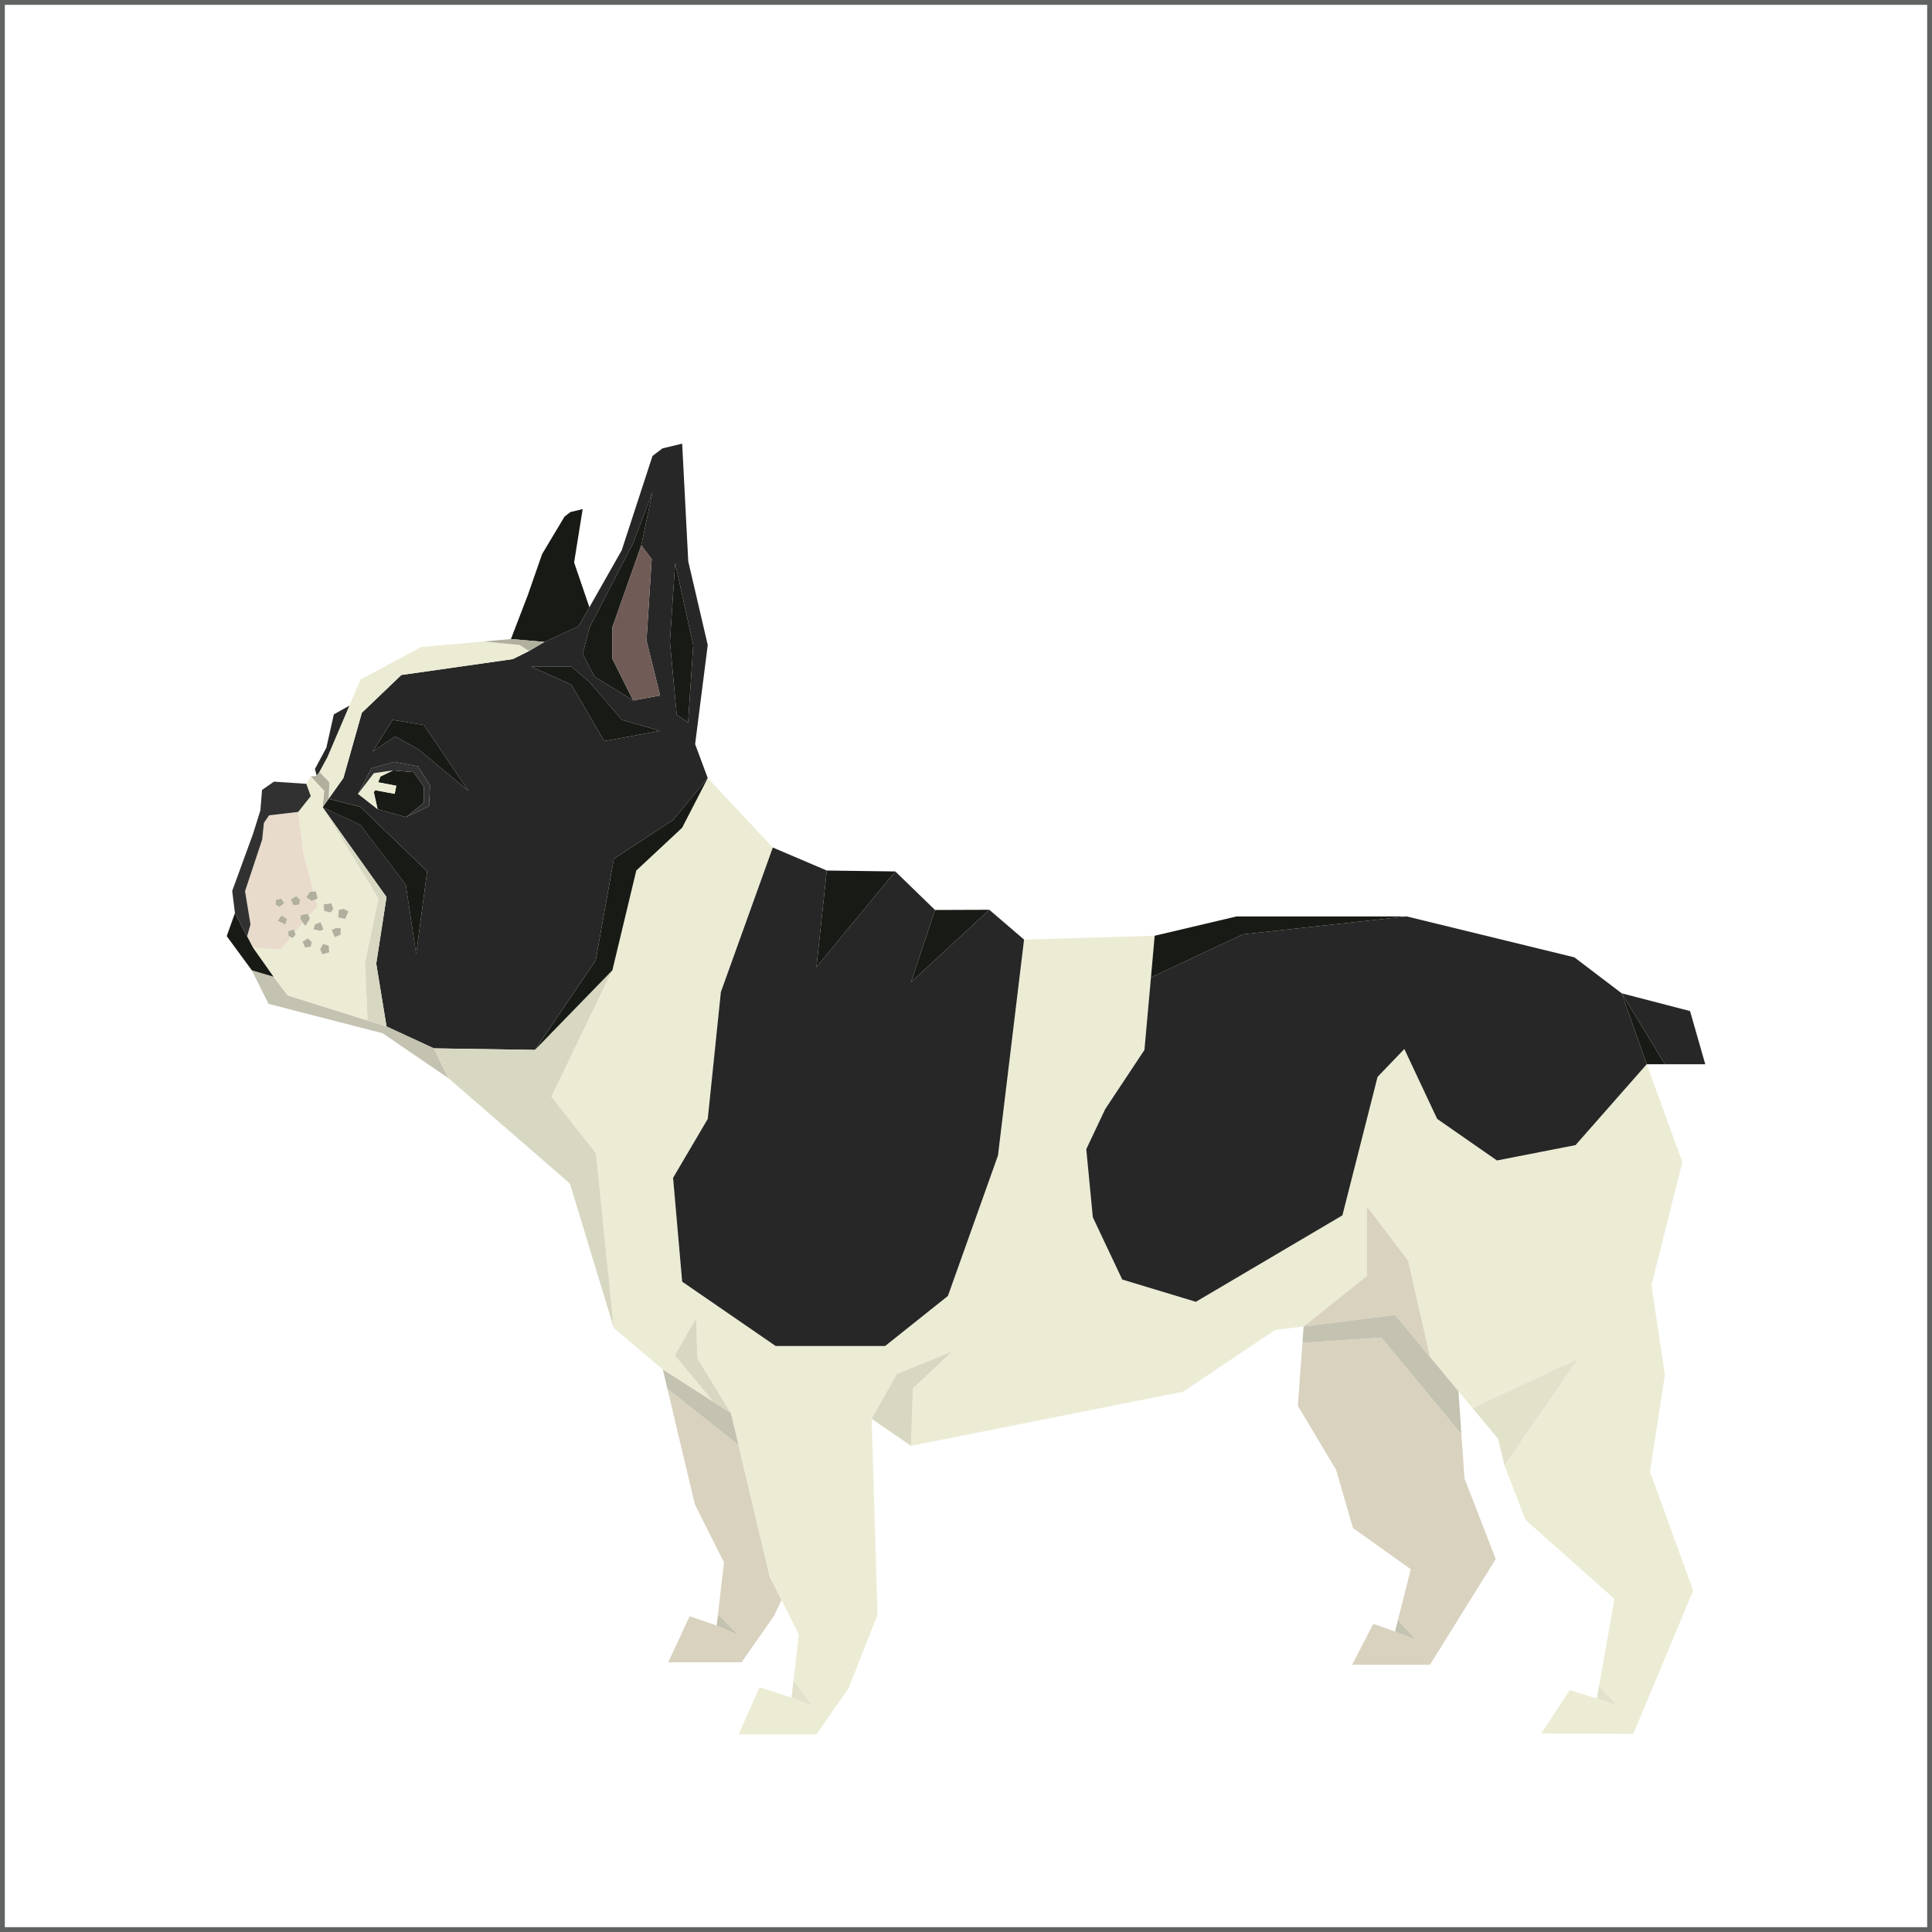
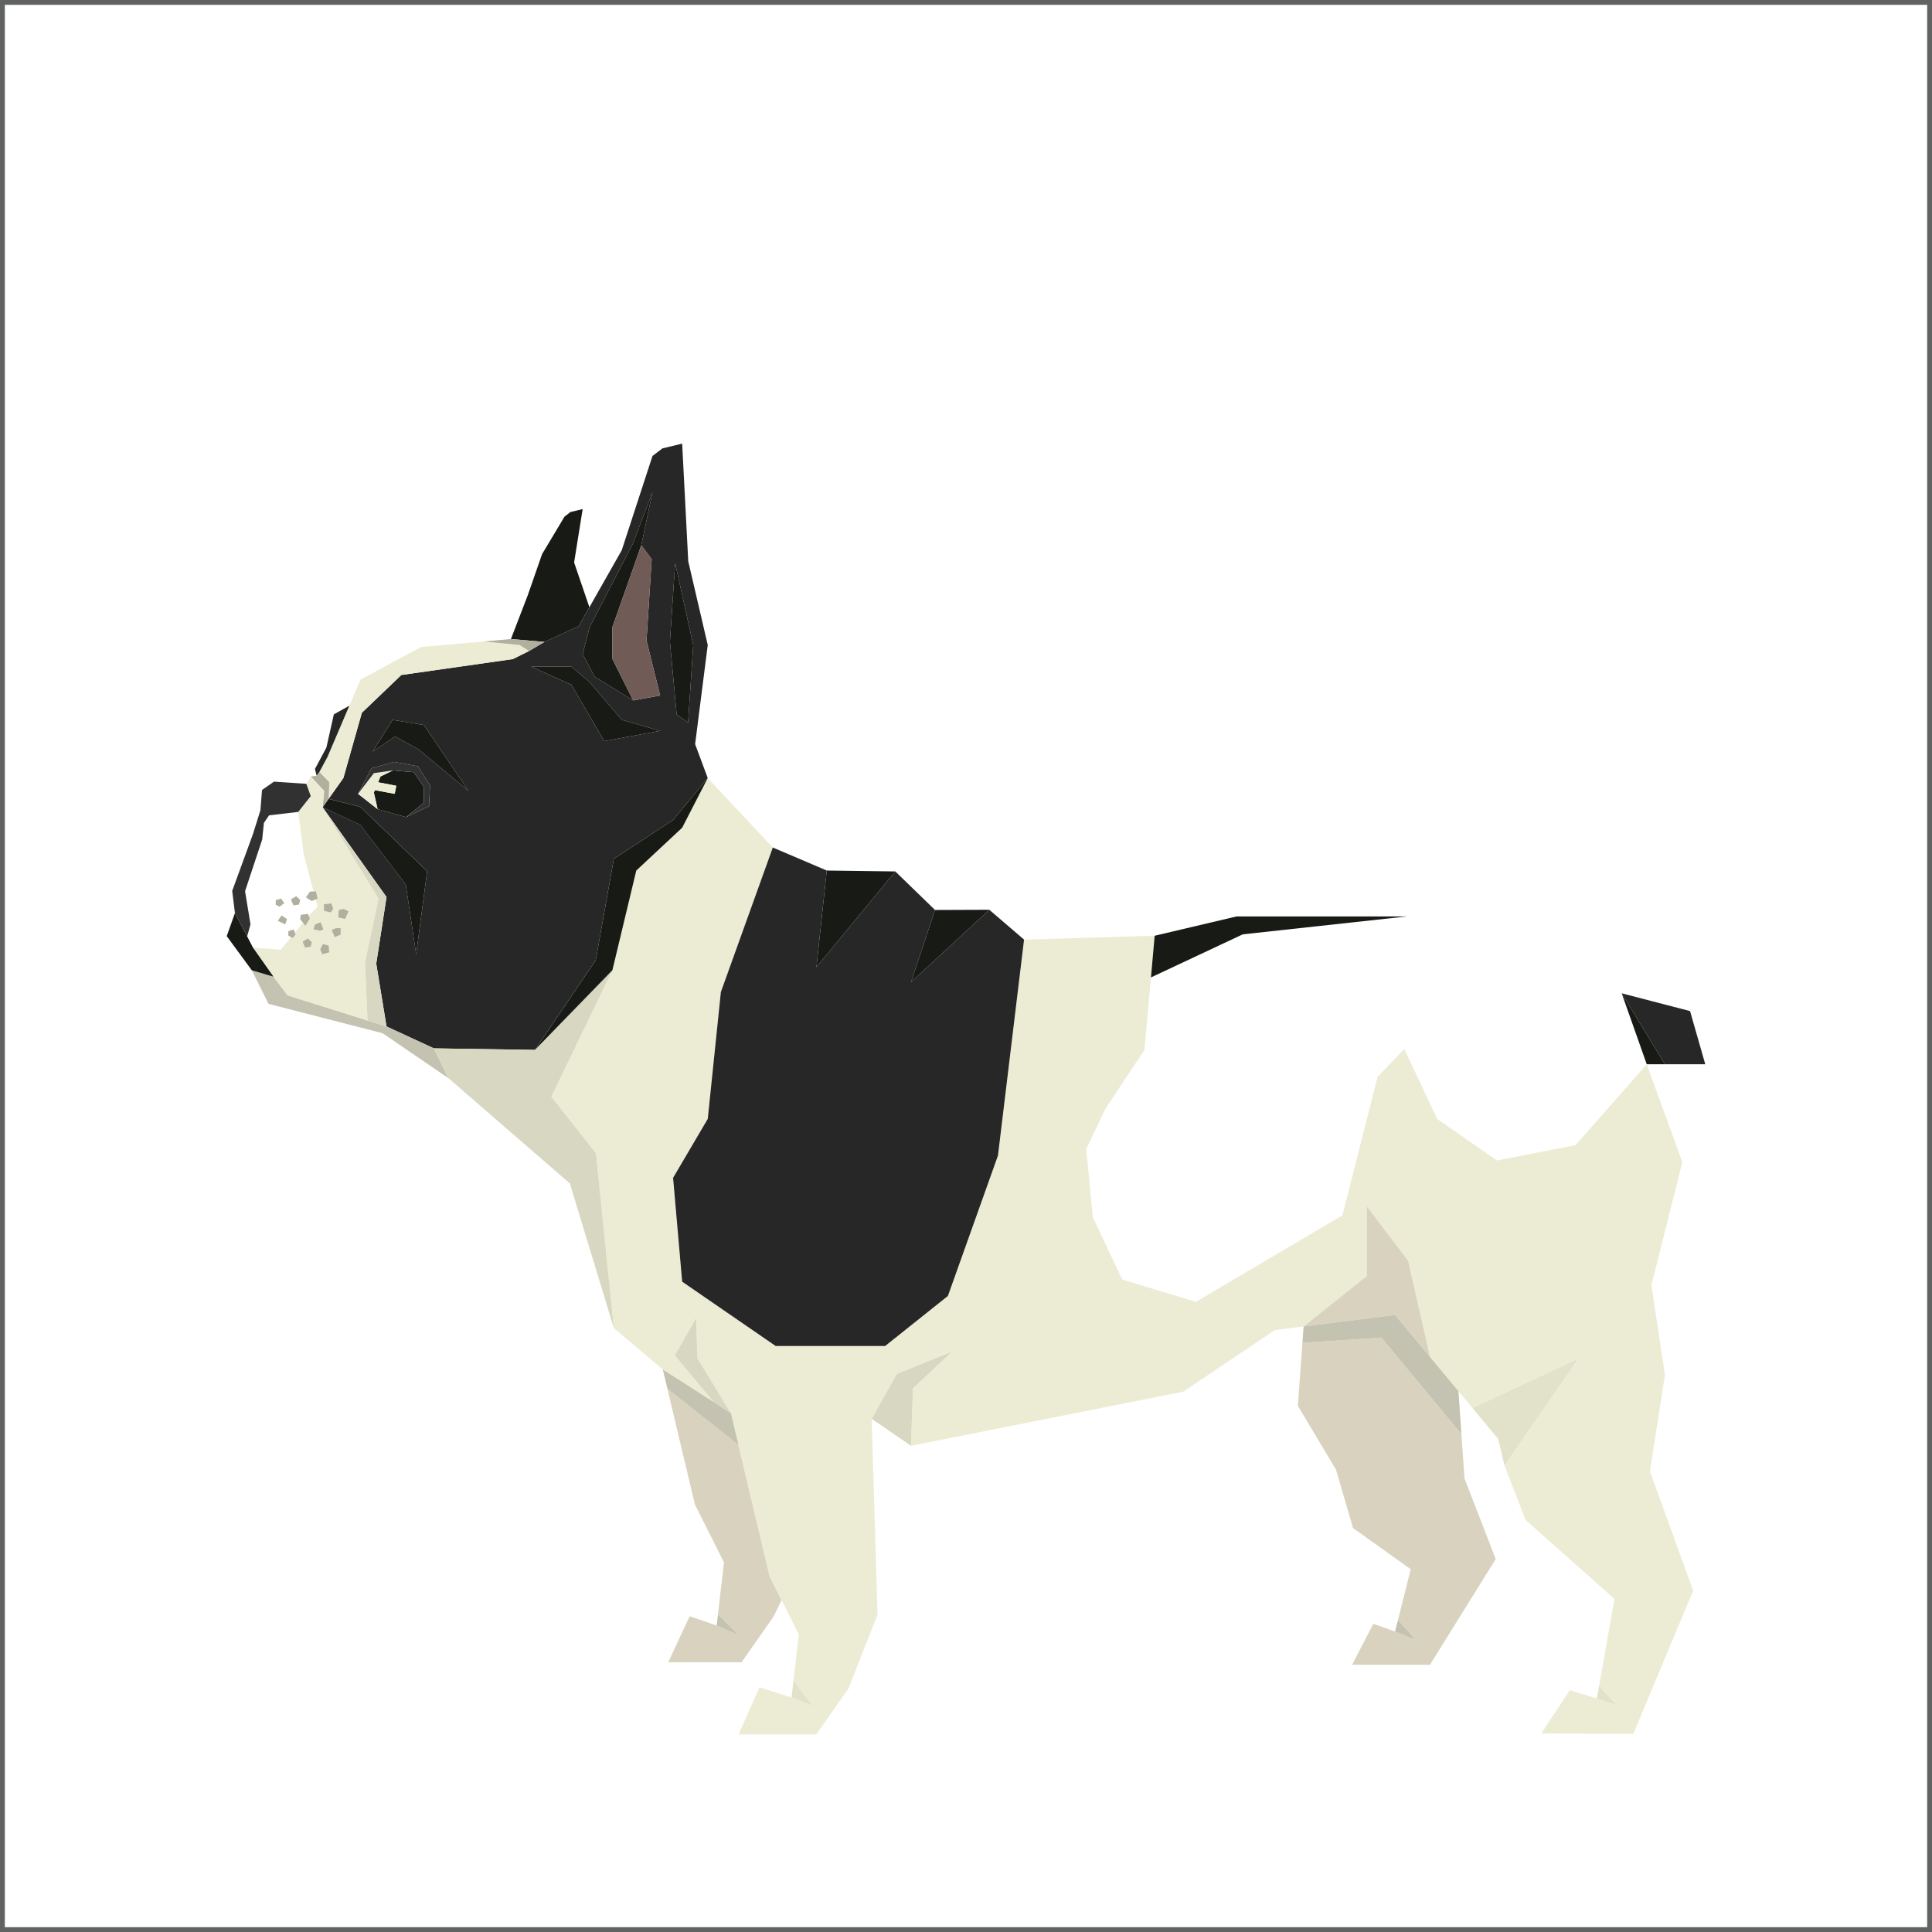
<svg xmlns="http://www.w3.org/2000/svg" version="1.1" id="Warstwa_1" x="0px" y="0px" width="200px" height="200px" viewBox="0 0 200 200" enable-background="new 0 0 200 200" xml:space="preserve">
  <rect x="0" y="0" width="200" height="200" fill="#808080" stroke="none" />
  <rect id="XMLID_15_" fill="#FFFFFF" stroke="#616363" stroke-miterlimit="10" width="200" height="200" />
  <g>
    <path fill="#272727" d="M69.677,84.886l3.589-4.339l-1.307-3.513l1.307-10.263l-2.018-8.664l-0.63-12.181l-2.04,0.49l-1.032,0.785   l-3.186,9.764l-3.345,5.896l-1.113,1.964l-3.536,1.626l-1.597,0.941l-1.68,0.836l-11.545,1.646l-4.085,3.911l-1.913,6.759   l-1.531,2.152l3.287,0.825l6.917,6.673l-1.137,8.591l-1.076-7.213l-4.709-6.188l-3.898-1.818l6.614,9.297l-1.064,6.894l1.064,6.501   l4.901,2.267l10.464,0.162l6.293-9.29l1.876-10.501L69.677,84.886z M38.452,79.54l2.326-0.671l2.478,0.457l1.259,1.977   l-0.102,2.157l-2.378,1.134l-2.943-0.831l-2.026-1.585L38.452,79.54z M48.501,81.877l-5.177-4.299l-2.432-1.348l-2.319,1.582   l2.069-3.294l3.243,0.539L48.501,81.877z M66.927,66.308l1.409,5.69l-2.789,0.512l-3.997-2.457l-1.232-2.358l0.719-2.77   l4.486-8.657l2.022-5.323l-1.159,5.503l1.079,1.435L66.927,66.308z M68.336,75.658l-5.787,1.062l-3.395-5.836l-4.15-1.869h4.15   l1.862,1.582l3.356,3.922L68.336,75.658z M70.049,73.971l-0.698-7.538l0.54-8.137l1.873,8.476l-0.531,8.035L70.049,73.971z" />
    <polygon fill="#ECECD5" points="54.768,67.394 53.088,68.23 41.542,69.876 37.458,73.787 35.545,80.546 34.014,82.698    34.099,80.982 33.063,79.913 33.898,78.363 36.165,73.052 37.322,70.347 43.585,66.979 50.059,66.404 53.79,66.771  " />
    <polygon fill="#D9D2BF" points="79.685,163.206 80.906,165.635 80.099,167.313 76.767,172.078 69.176,172.078 71.39,167.313    74.188,168.272 76.452,169.261 74.325,167.114 74.947,161.746 71.937,155.745 69.089,143.762 76.452,149.589  " />
    <polygon fill="#D9D2BF" points="151.284,148.471 151.604,153.049 154.836,161.393 148.029,172.337 139.97,172.337 142.164,168.097    144.413,168.894 146.544,169.749 144.719,167.695 146.039,162.445 140.063,158.184 138.307,152.146 134.352,145.528    134.828,139.01 142.996,138.464  " />
    <polygon fill="#ECECD5" points="57.082,113.534 63.395,100.44 65.869,90.117 70.618,85.685 73.266,80.546 80.001,87.734    74.624,102.692 73.266,115.827 69.677,121.929 70.618,132.679 80.297,139.338 91.631,139.338 98.128,134.157 103.311,119.618    106.011,97.268 119.531,96.868 119.146,101.183 118.471,108.689 114.407,114.819 112.449,118.963 113.128,126.01 116.173,132.457    123.793,134.763 138.966,125.815 142.607,111.476 145.377,108.594 148.773,115.827 154.963,120.132 163.101,118.542    170.468,110.169 174.156,120.299 170.958,133.032 172.353,142.34 170.801,152.321 175.278,164.66 169.078,179.496 159.549,179.449    162.503,174.961 165.302,175.829 167.423,176.55 165.535,174.526 167.131,165.526 157.921,157.34 155.744,151.713 163.417,140.618    152.426,145.757 150.98,144.019 148.042,140.482 145.771,130.509 141.493,124.878 141.493,132.095 134.949,137.315    131.983,137.688 122.485,144.069 94.306,149.67 94.511,143.724 98.589,139.902 92.837,142.22 90.235,146.874 90.842,167.15    87.845,174.771 84.518,179.535 76.457,179.535 78.623,174.663 81.938,175.731 84.157,176.614 82.143,173.983 82.693,169.206    80.906,165.635 79.685,163.206 76.452,149.589 75.666,146.289 72.197,140.607 72.065,136.43 69.848,140.314 73.869,145.136    68.617,141.772 63.547,137.49 61.7,119.389  " />
    <polygon fill="#181B15" points="56.365,66.453 52.891,66.152 54.643,61.595 56.117,57.36 58.437,53.484 59.044,53.01    60.318,52.698 59.432,58.227 61.014,62.862 59.901,64.826  " />
    <polygon fill="#272727" points="174.954,104.666 176.528,110.169 172.353,110.169 167.877,102.827  " />
    <polygon fill="#272727" points="33.063,79.913 32.781,80.308 32.603,79.604 33.786,77.397 34.56,73.95 36.165,73.052    33.898,78.363  " />
    <polygon fill="#272727" points="98.128,134.157 91.631,139.338 80.297,139.338 70.618,132.679 69.677,121.929 73.266,115.827    74.624,102.692 80.001,87.734 85.588,90.117 84.518,100.117 92.682,90.211 96.793,94.201 94.306,101.68 102.413,94.18    106.011,97.268 103.311,119.618  " />
-     <polygon fill="#272727" points="154.963,120.132 148.773,115.827 145.377,108.594 142.607,111.476 138.966,125.815    123.793,134.763 116.173,132.457 113.128,126.01 112.449,118.963 114.407,114.819 118.471,108.689 119.146,101.183 128.651,96.723    145.631,94.87 153.271,96.733 162.976,99.102 167.877,102.827 170.468,110.169 163.101,118.542  " />
    <polygon fill="#D8D8C2" points="98.589,139.902 94.511,143.724 94.306,149.67 90.235,146.874 92.837,142.22  " />
    <polygon fill="#C4C2B0" points="29.776,103.039 38.044,105.641 40.012,106.261 44.913,108.527 46.424,111.615 39.607,106.958    27.797,103.918 26.069,100.447 28.313,101.108  " />
    <polygon fill="#E2E2CB" points="155.744,151.713 155.08,148.941 152.426,145.757 163.417,140.618  " />
    <polygon fill="#D9D2BF" points="141.493,124.878 145.771,130.509 148.042,140.482 144.413,136.127 134.949,137.315    141.493,132.095  " />
    <polygon fill="#181B15" points="172.353,110.169 170.468,110.169 167.877,102.827  " />
    <polygon fill="#D8D8C2" points="69.848,140.314 72.065,136.43 72.197,140.607 75.666,146.289 73.869,145.136  " />
    <polygon fill="#D8D8C2" points="55.377,108.689 63.395,100.44 57.082,113.534 61.7,119.389 63.547,137.49 58.992,122.512    46.424,111.615 44.913,108.527  " />
    <polygon fill="#181B15" points="96.793,94.201 102.413,94.18 94.306,101.68  " />
    <polygon fill="#181B15" points="85.588,90.117 92.682,90.211 84.518,100.117  " />
    <polygon fill="#181B15" points="37.301,83.523 44.218,90.197 43.081,98.788 42.005,91.574 37.295,85.387 33.397,83.568    34.014,82.698  " />
    <polygon fill="#B1AF9D" points="34.099,80.982 34.014,82.698 33.397,83.568 33.555,81.877 32.17,80.384 32.781,80.308    33.063,79.913  " />
    <polygon fill="#B1AF9D" points="54.768,67.394 53.79,66.771 50.059,66.404 52.891,66.152 56.365,66.453  " />
    <polygon fill="#181B15" points="65.869,90.117 63.395,100.44 55.377,108.689 61.671,99.4 63.547,88.898 69.677,84.886    73.266,80.546 70.618,85.685  " />
    <polygon fill="#C4C2B0" points="148.042,140.482 150.98,144.019 151.284,148.471 142.996,138.464 134.828,139.01 134.949,137.315    144.413,136.127  " />
    <polygon fill="#C4C2B0" points="75.666,146.289 76.452,149.589 69.089,143.762 68.617,141.772 73.869,145.136  " />
    <polygon fill="#C4C2B0" points="74.188,168.272 74.325,167.114 76.452,169.261  " />
    <polygon fill="#C4C2B0" points="144.413,168.894 144.719,167.695 146.544,169.749  " />
    <polygon fill="#E2E2CB" points="165.302,175.829 165.535,174.526 167.423,176.55  " />
    <polygon fill="#E2E2CB" points="81.938,175.731 82.143,173.983 84.157,176.614  " />
    <polygon fill="#181B15" points="63.395,68.205 65.547,72.51 61.551,70.053 60.318,67.694 61.038,64.924 65.523,56.267    67.545,50.944 66.387,56.447 63.395,64.924  " />
    <polygon fill="#705B56" points="65.547,72.51 63.395,68.205 63.395,64.924 66.387,56.447 67.466,57.881 66.927,66.308    68.336,71.998  " />
    <polygon fill="#181B15" points="69.891,58.295 71.764,66.771 71.232,74.806 70.049,73.971 69.351,66.433  " />
    <polygon fill="#181B15" points="59.154,70.883 55.004,69.014 59.154,69.014 61.016,70.596 64.372,74.518 68.336,75.658    62.549,76.72  " />
    <polygon fill="#181B15" points="40.893,76.23 38.574,77.813 40.643,74.518 43.885,75.057 48.501,81.877 43.325,77.578  " />
    <polygon fill="#181B15" points="38.809,81.797 40.861,82.177 41.021,81.344 39.138,80.982 39.386,80.384 40.673,79.753    42.823,79.935 43.885,81.457 43.885,83.083 42.034,84.593 39.09,83.762 38.702,82.041  " />
    <polygon fill="#ECECD5" points="40.673,79.753 39.386,80.384 39.138,80.982 41.021,81.344 40.861,82.177 38.809,81.797    38.702,82.041 39.09,83.762 37.064,82.177 38.702,80.038  " />
    <polygon fill="#313131" points="43.255,79.325 44.514,81.302 44.412,83.459 42.034,84.593 43.885,83.083 43.885,81.457    42.823,79.935 40.673,79.753 38.702,80.038 37.064,82.177 38.452,79.54 40.777,78.868  " />
    <path fill="#ECECD5" d="M33.555,81.877l-1.385-1.493l-0.459,0.754l0.459,1.277l-1.297,1.633l0.563,4.371l1.023,3.861l0.25-0.011   l0.171,0.755l-0.202,0.079l0.202,0.761l-0.919,0.932l0.118,0.294l-0.462,0.758l-0.258-0.332l-0.836,1.02l0.087,0.209l-0.317,0.367   l-0.162-0.098l-1.068,1.299l-2.87-0.214l2.121,3.009l1.464,1.931l8.268,2.602l-0.26-6.011l1.399-6.609l-5.787-9.453L33.555,81.877z    M35.729,95.132l-0.717-0.164l0.053-0.773l0.501-0.114l0.519,0.264L35.729,95.132z M34.332,96.257l0.433-0.171h0.505l-0.008,0.672   l-0.618,0.256L34.332,96.257z M34.233,94.461l-0.687-0.158l-0.022-0.689l0.783-0.101l0.191,0.569L34.233,94.461z M33.143,98.256   l0.296-0.539l0.588,0.174l0.062,0.694l-0.727,0.203L33.143,98.256z M32.276,97.524l-0.109,0.485l-0.588,0.09l-0.255-0.621   l0.54-0.333L32.276,97.524z M33.183,95.461l0.307,0.754l-0.352,0.146l-0.687-0.157l0.155-0.504L33.183,95.461z" />
    <polygon fill="#B1AF9D" points="35.064,94.195 35.566,94.081 36.085,94.345 35.729,95.132 35.011,94.968  " />
    <polygon fill="#B1AF9D" points="33.525,93.613 34.308,93.512 34.499,94.081 34.233,94.461 33.547,94.303  " />
    <polygon fill="#B1AF9D" points="35.27,96.086 35.262,96.759 34.644,97.015 34.332,96.257 34.765,96.086  " />
    <polygon fill="#B1AF9D" points="33.138,96.361 32.451,96.204 32.606,95.7 33.183,95.461 33.49,96.216  " />
    <polygon fill="#B1AF9D" points="31.146,94.695 31.881,94.603 31.961,94.796 32.079,95.09 31.616,95.849 31.358,95.517    31.07,95.143  " />
    <polygon fill="#B1AF9D" points="31.674,92.891 32.083,92.301 32.458,92.281 32.709,92.27 32.88,93.025 32.678,93.104    32.259,93.277  " />
    <polygon fill="#B1AF9D" points="34.027,97.891 34.088,98.585 33.361,98.788 33.143,98.256 33.439,97.717  " />
    <polygon fill="#B1AF9D" points="31.579,98.099 31.324,97.479 31.864,97.146 32.276,97.524 32.167,98.009  " />
    <g>
      <polygon fill="none" points="29.105,93.021 29.427,93.496 28.933,93.865 28.534,93.643 28.555,93.17   " />
      <polygon fill="none" points="29.715,95.146 29.526,95.693 29.006,95.439 28.756,95.333 29.139,94.763   " />
-       <path fill="#E8DBCC" d="M25.932,95.693l-0.347,1.242l0.607,1.164l2.87,0.214l1.068-1.299l-0.281-0.168v-0.451l0.542-0.179    l0.132,0.32l0.836-1.02l-0.289-0.374l0.076-0.448l0.735-0.092l0.08,0.193l0.919-0.932l-0.202-0.761l-0.419,0.173l-0.585-0.386    l0.409-0.59l0.375-0.02l-1.023-3.861l-0.563-4.371l-3.018,0.354l-0.536,0.785l-0.179,1.728l-1.772,5.337L25.932,95.693z     M30.118,93.101l0.542-0.327l0.41,0.375l-0.11,0.488l-0.588,0.083L30.118,93.101z M28.756,95.333l0.383-0.57l0.576,0.383    l-0.189,0.546l-0.52-0.254L28.756,95.333z M28.534,93.643l0.021-0.473l0.55-0.149l0.322,0.475l-0.494,0.369L28.534,93.643z" />
      <polygon fill="#B1AF9D" points="31.07,93.149 30.959,93.638 30.372,93.72 30.118,93.101 30.66,92.774   " />
    </g>
    <polygon fill="#B1AF9D" points="29.849,96.395 30.391,96.216 30.522,96.536 30.609,96.745 30.292,97.112 30.13,97.015    29.849,96.846  " />
    <polygon fill="#B1AF9D" points="29.715,95.146 29.526,95.693 29.006,95.439 28.756,95.333 29.139,94.763  " />
    <polygon fill="#B1AF9D" points="29.105,93.021 29.427,93.496 28.933,93.865 28.534,93.643 28.555,93.17  " />
    <polygon fill="#D8D8C2" points="39.184,93.021 33.397,83.568 40.012,92.865 38.947,99.759 40.012,106.261 38.044,105.641    37.785,99.63  " />
    <polygon fill="#181B15" points="25.584,96.935 26.191,98.099 28.313,101.108 26.069,100.447 23.471,96.908 24.321,94.521  " />
    <polygon fill="#313131" points="26.191,86.33 26.958,83.88 27.125,81.776 28.358,80.916 31.71,81.139 32.17,82.416 30.873,84.049    27.855,84.403 27.319,85.188 27.14,86.916 25.368,92.253 25.932,95.693 25.584,96.935 24.321,94.521 24.037,92.229  " />
    <polygon fill="#181B15" points="119.146,101.183 119.531,96.868 128,94.87 145.631,94.87 128.651,96.723  " />
  </g>
</svg>